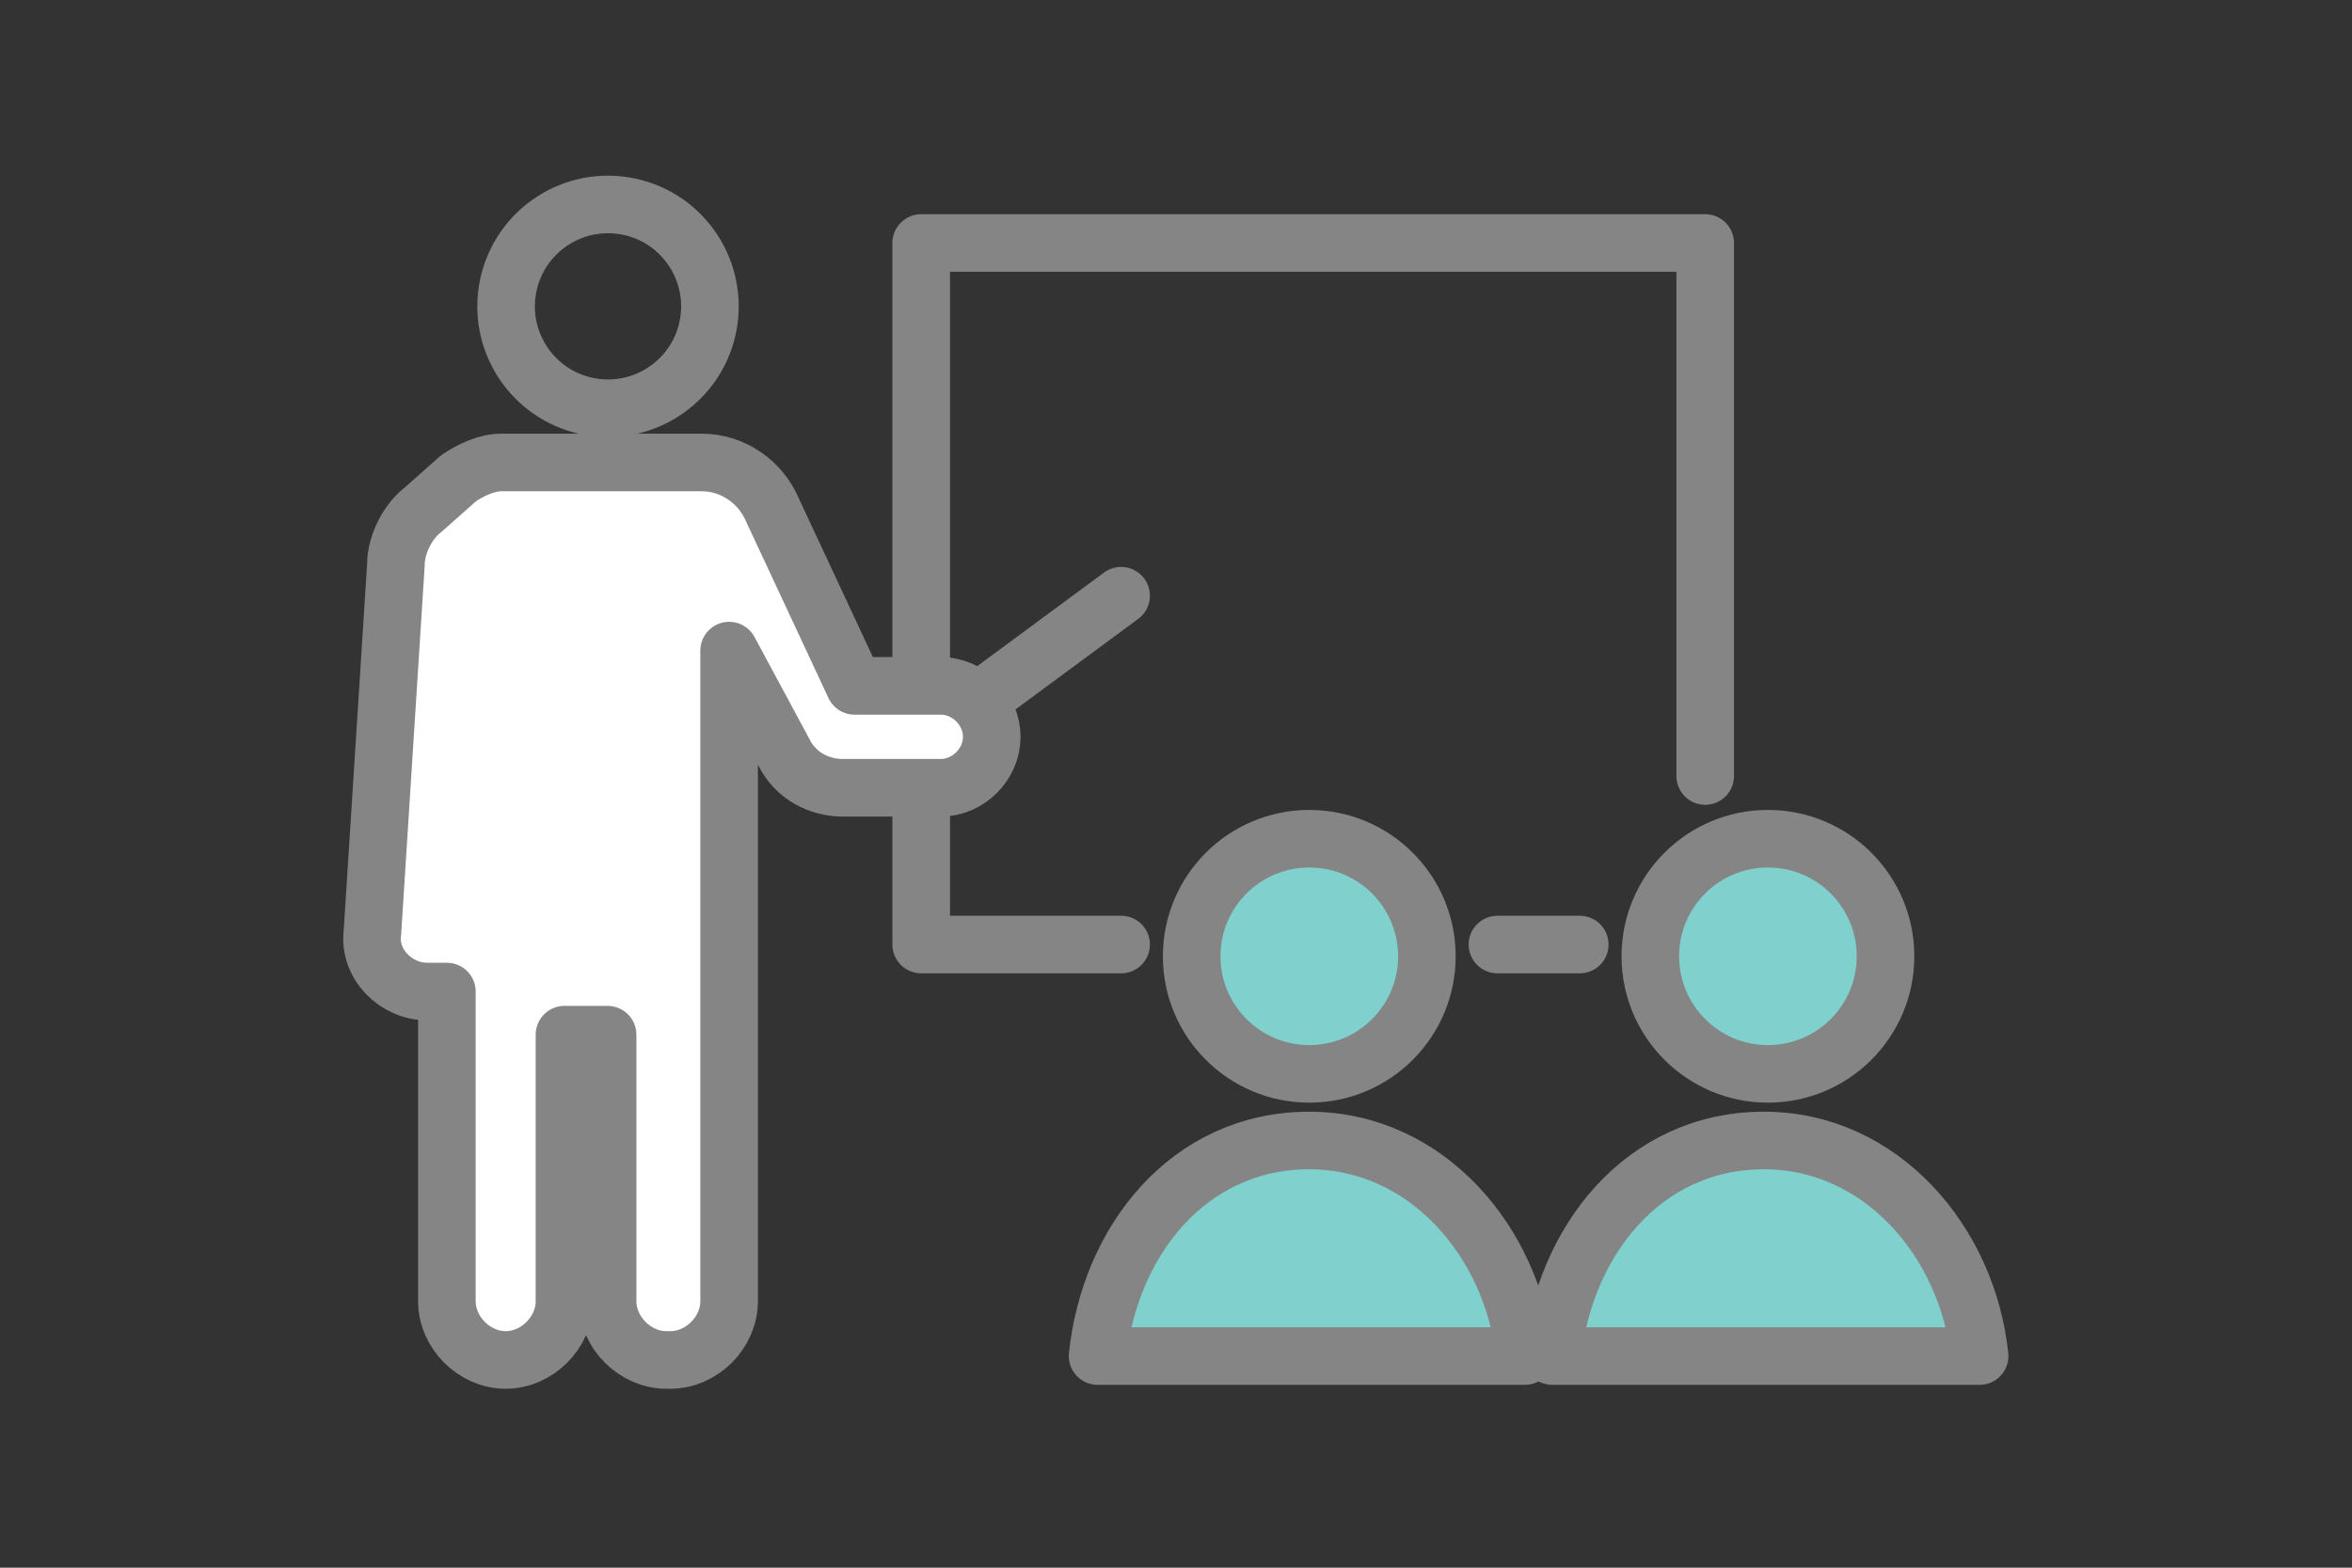
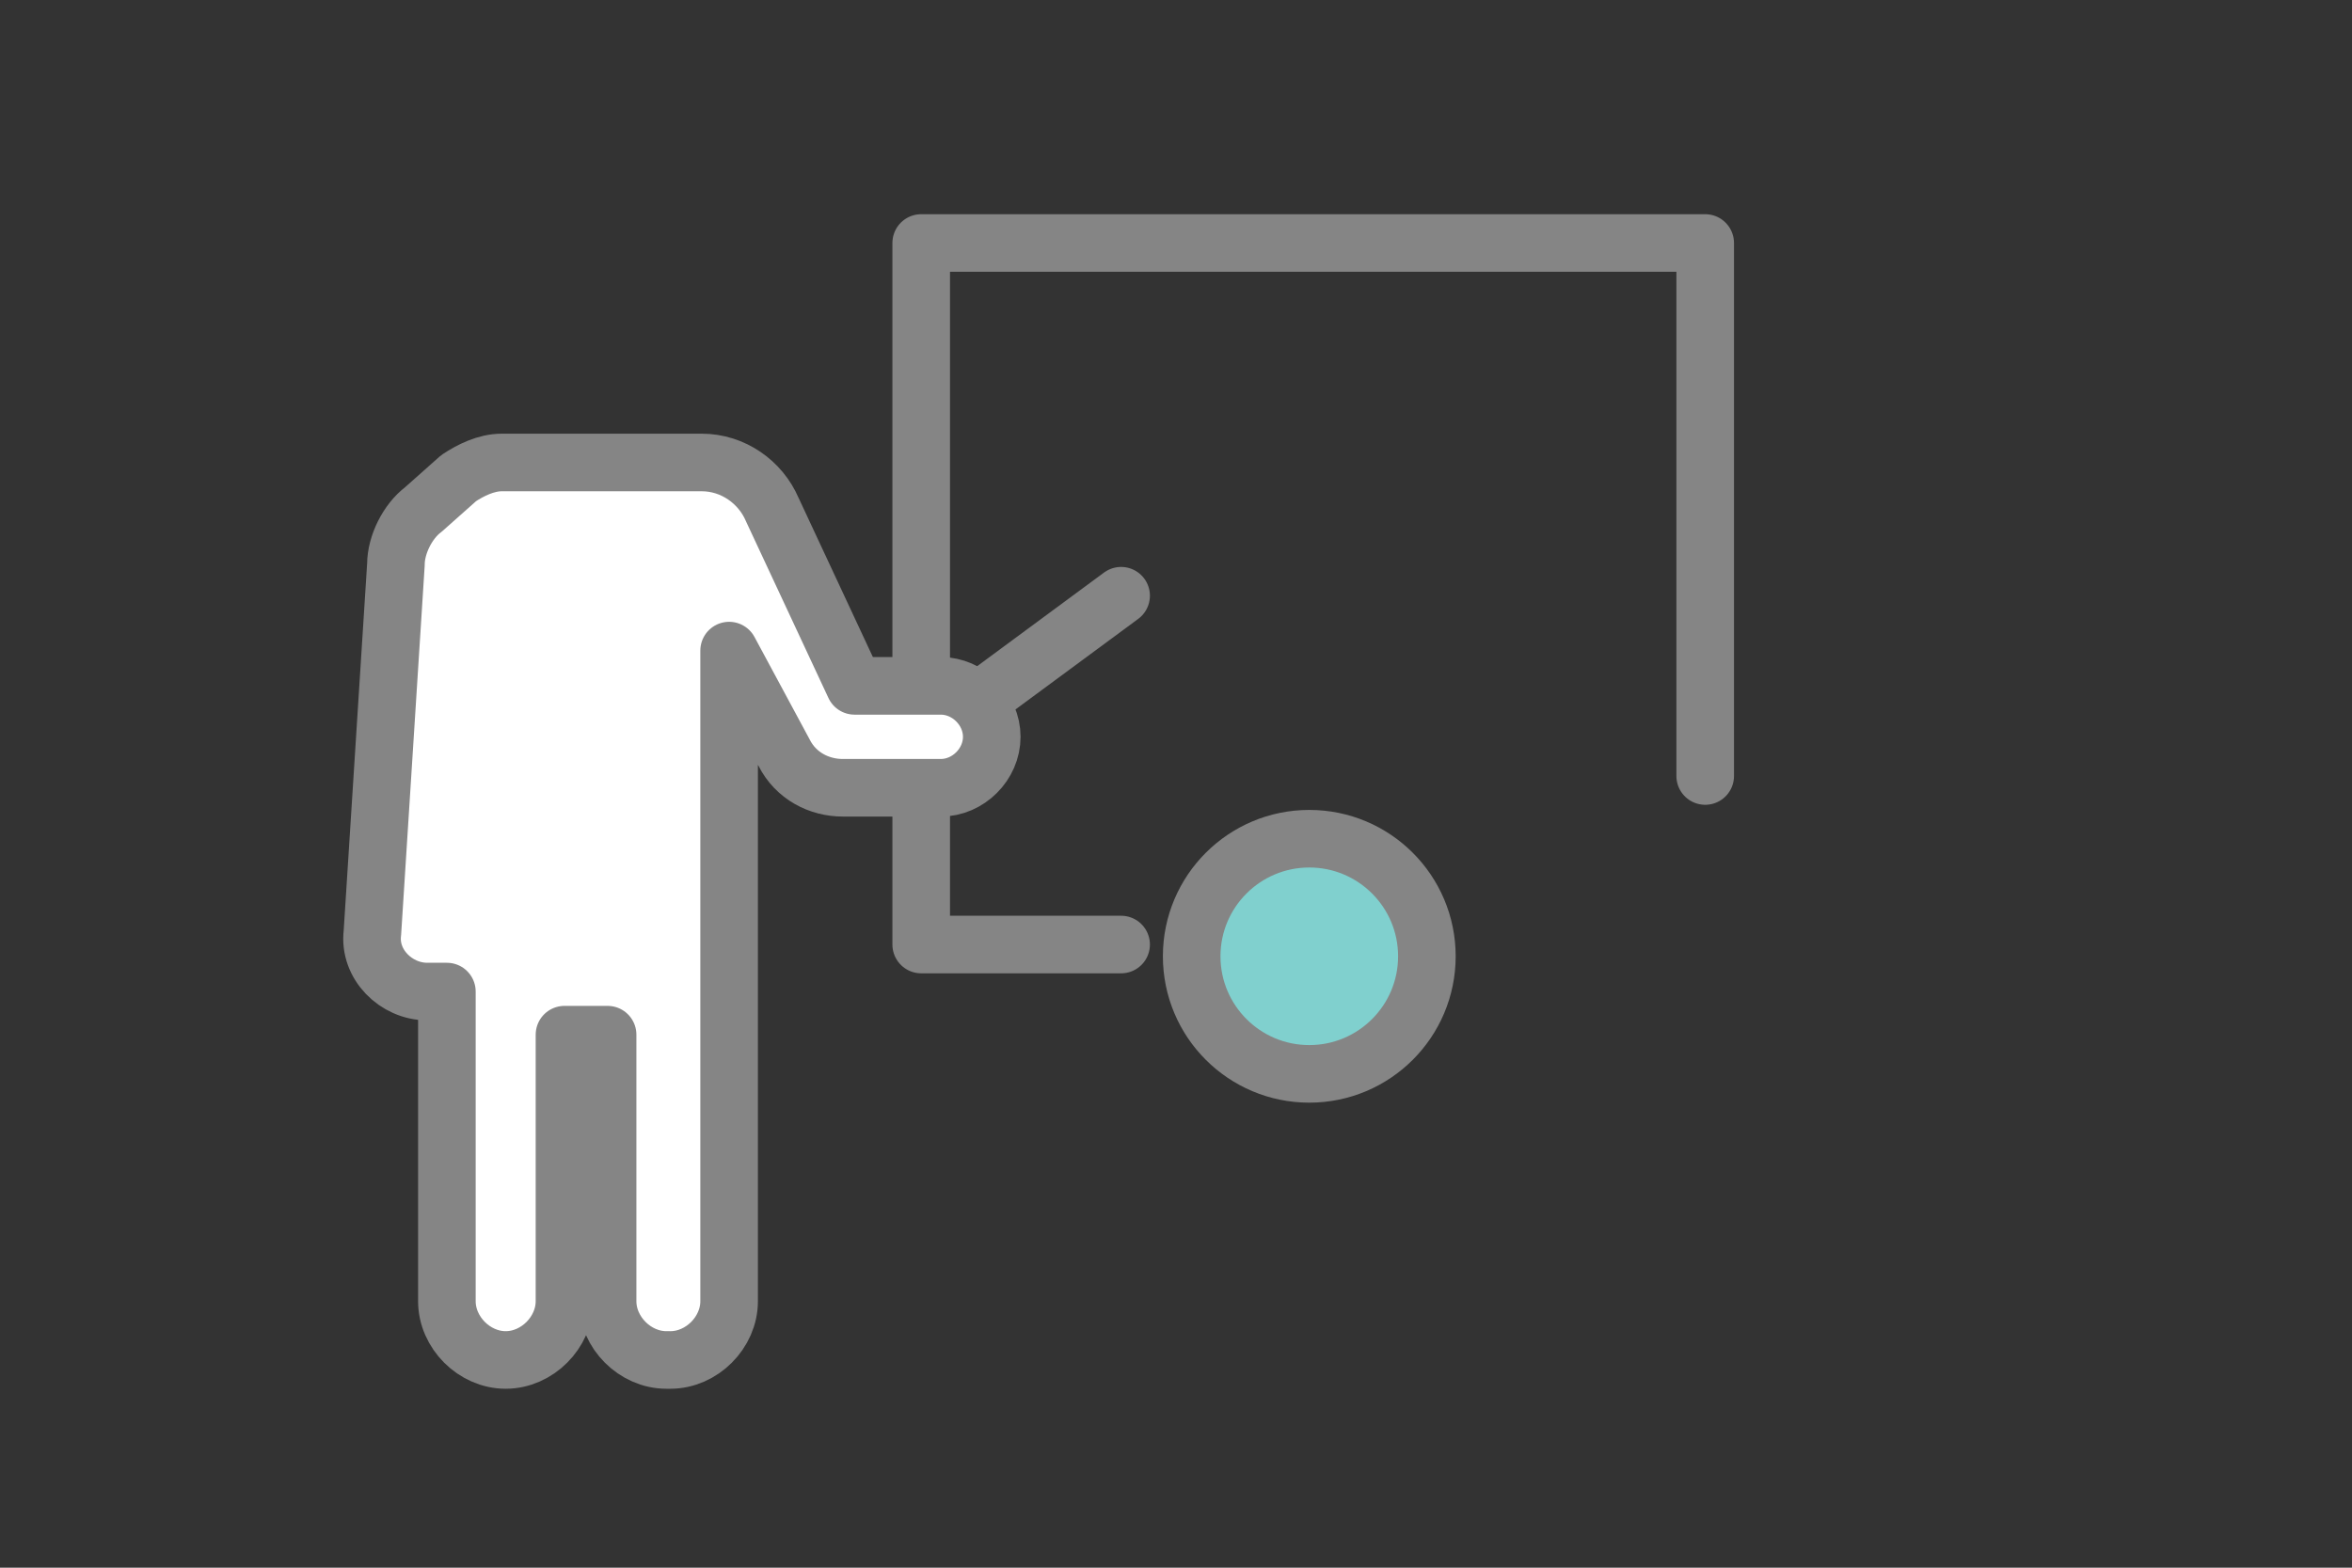
<svg xmlns="http://www.w3.org/2000/svg" version="1.1" id="レイヤー_1" x="0px" y="0px" viewBox="0 0 60 40" style="enable-background:new 0 0 60 40;" xml:space="preserve">
  <rect x="0" y="0" width="60" height="40" fill="#333333" stroke="none" />
  <style type="text/css">
	.st0{fill:none;stroke:#858585;stroke-width:1.56;stroke-linecap:round;stroke-linejoin:round;stroke-miterlimit:10;}
	.st1{fill:none;stroke:#858585;stroke-width:1.04;stroke-linecap:round;stroke-linejoin:round;stroke-miterlimit:10;}
	.st2{fill:#80D0CE;}
	.st3{fill:none;stroke:#858585;stroke-width:1.469;stroke-linecap:round;stroke-linejoin:round;stroke-miterlimit:10;}
	.st4{fill:#FFFFFF;stroke:#858585;stroke-width:1.469;stroke-linecap:round;stroke-linejoin:round;stroke-miterlimit:10;}
	.st5{fill:#80D0CE;stroke:#858585;stroke-width:1.469;stroke-linecap:round;stroke-linejoin:round;stroke-miterlimit:10;}
	.st6{fill:none;stroke:#858585;stroke-width:1.375;stroke-linecap:round;stroke-linejoin:round;stroke-miterlimit:10;}
	.st7{fill:none;stroke:#858585;stroke-width:0.916;stroke-linecap:round;stroke-linejoin:round;stroke-miterlimit:10;}
	.st8{fill:#80D0CE;stroke:#858585;stroke-width:1.375;stroke-linecap:round;stroke-linejoin:round;stroke-miterlimit:10;}
	.st9{fill:none;stroke:#858585;stroke-width:1.524;stroke-linecap:round;stroke-linejoin:round;stroke-miterlimit:10;}
	.st10{fill:#FFFFFF;}
	.st11{fill:none;stroke:#858585;stroke-width:1.016;stroke-linecap:round;stroke-linejoin:round;stroke-miterlimit:10;}
	.st12{fill:#FFFFFF;stroke:#858585;stroke-width:1.524;stroke-linecap:round;stroke-linejoin:round;stroke-miterlimit:10;}
	.st13{fill:none;stroke:#858585;stroke-width:1.243;stroke-linecap:round;stroke-linejoin:round;stroke-miterlimit:10;}
	.st14{fill:#80D0CE;stroke:#858585;stroke-width:1.243;stroke-linecap:round;stroke-linejoin:round;stroke-miterlimit:10;}
	.st15{fill:none;stroke:#858585;stroke-width:1.267;stroke-linecap:round;stroke-linejoin:round;stroke-miterlimit:10;}
	.st16{fill:#80D0CE;stroke:#80D0CE;stroke-width:0.724;stroke-linecap:round;stroke-linejoin:round;stroke-miterlimit:10;}
	.st17{fill:#858585;stroke:#858585;stroke-width:0.536;stroke-linecap:round;stroke-linejoin:round;stroke-miterlimit:10;}
	.st18{fill:none;stroke:#858585;stroke-width:1.42;stroke-linecap:round;stroke-linejoin:round;stroke-miterlimit:10;}
	.st19{fill:none;stroke:#858585;stroke-width:1.233;stroke-linecap:round;stroke-linejoin:round;stroke-miterlimit:10;}
	.st20{fill:#80D0CE;stroke:#858585;stroke-width:1.233;stroke-linecap:round;stroke-linejoin:round;stroke-miterlimit:10;}
	.st21{fill:#FFFFFF;stroke:#858585;stroke-width:1.162;stroke-linecap:round;stroke-linejoin:round;stroke-miterlimit:10;}
	.st22{fill:#868C99;}
	.st23{fill:#80D0CE;stroke:#858585;stroke-width:1.394;stroke-linecap:round;stroke-linejoin:round;stroke-miterlimit:10;}
	.st24{fill:none;stroke:#FFFFFF;stroke-width:4;stroke-linecap:round;stroke-linejoin:round;}
	.st25{fill:none;stroke:#858585;stroke-width:1.394;stroke-linecap:round;stroke-linejoin:round;stroke-miterlimit:10;}
	.st26{fill:#FFFFFF;stroke:#858585;stroke-width:1.394;stroke-linecap:round;stroke-linejoin:round;stroke-miterlimit:10;}
</style>
  <g>
-     <ellipse transform="matrix(0.16 -0.987 0.987 0.16 5.332 21.867)" class="st3" cx="15.5" cy="7.8" rx="2.6" ry="2.6" />
-     <line class="st3" x1="40.3" y1="24.1" x2="38.2" y2="24.1" />
    <polyline class="st3" points="28.6,24.1 23.5,24.1 23.5,6.2 43.5,6.2 43.5,19.8  " />
    <line class="st3" x1="24.4" y1="18.3" x2="28.6" y2="15.2" />
    <path class="st4" d="M10.8,13l0.9-0.8c0.3-0.2,0.7-0.4,1.1-0.4h5.1c0.8,0,1.5,0.5,1.8,1.2l2.1,4.5H24c0.7,0,1.3,0.6,1.3,1.3l0,0   c0,0.7-0.6,1.3-1.3,1.3h-2.5c-0.6,0-1.2-0.3-1.5-0.9l-1.4-2.6v16.6c0,0.8-0.7,1.5-1.5,1.5H17c-0.8,0-1.5-0.7-1.5-1.5v-6.8h-1.1v6.8   c0,0.8-0.7,1.5-1.5,1.5l0,0c-0.8,0-1.5-0.7-1.5-1.5v-7.9h-0.5c-0.8,0-1.5-0.7-1.4-1.5l0.6-9.4C10.1,13.9,10.4,13.3,10.8,13z" />
    <circle class="st5" cx="33.4" cy="24.4" r="3" />
-     <path class="st5" d="M38.9,34.6c-0.3-2.9-2.5-5.5-5.5-5.5c-3.1,0-5.1,2.6-5.4,5.5H38.9z" />
-     <circle class="st5" cx="45.1" cy="24.4" r="3" />
-     <path class="st5" d="M50.5,34.6c-0.3-2.9-2.5-5.5-5.5-5.5c-3.1,0-5.1,2.6-5.4,5.5H50.5z" />
  </g>
</svg>